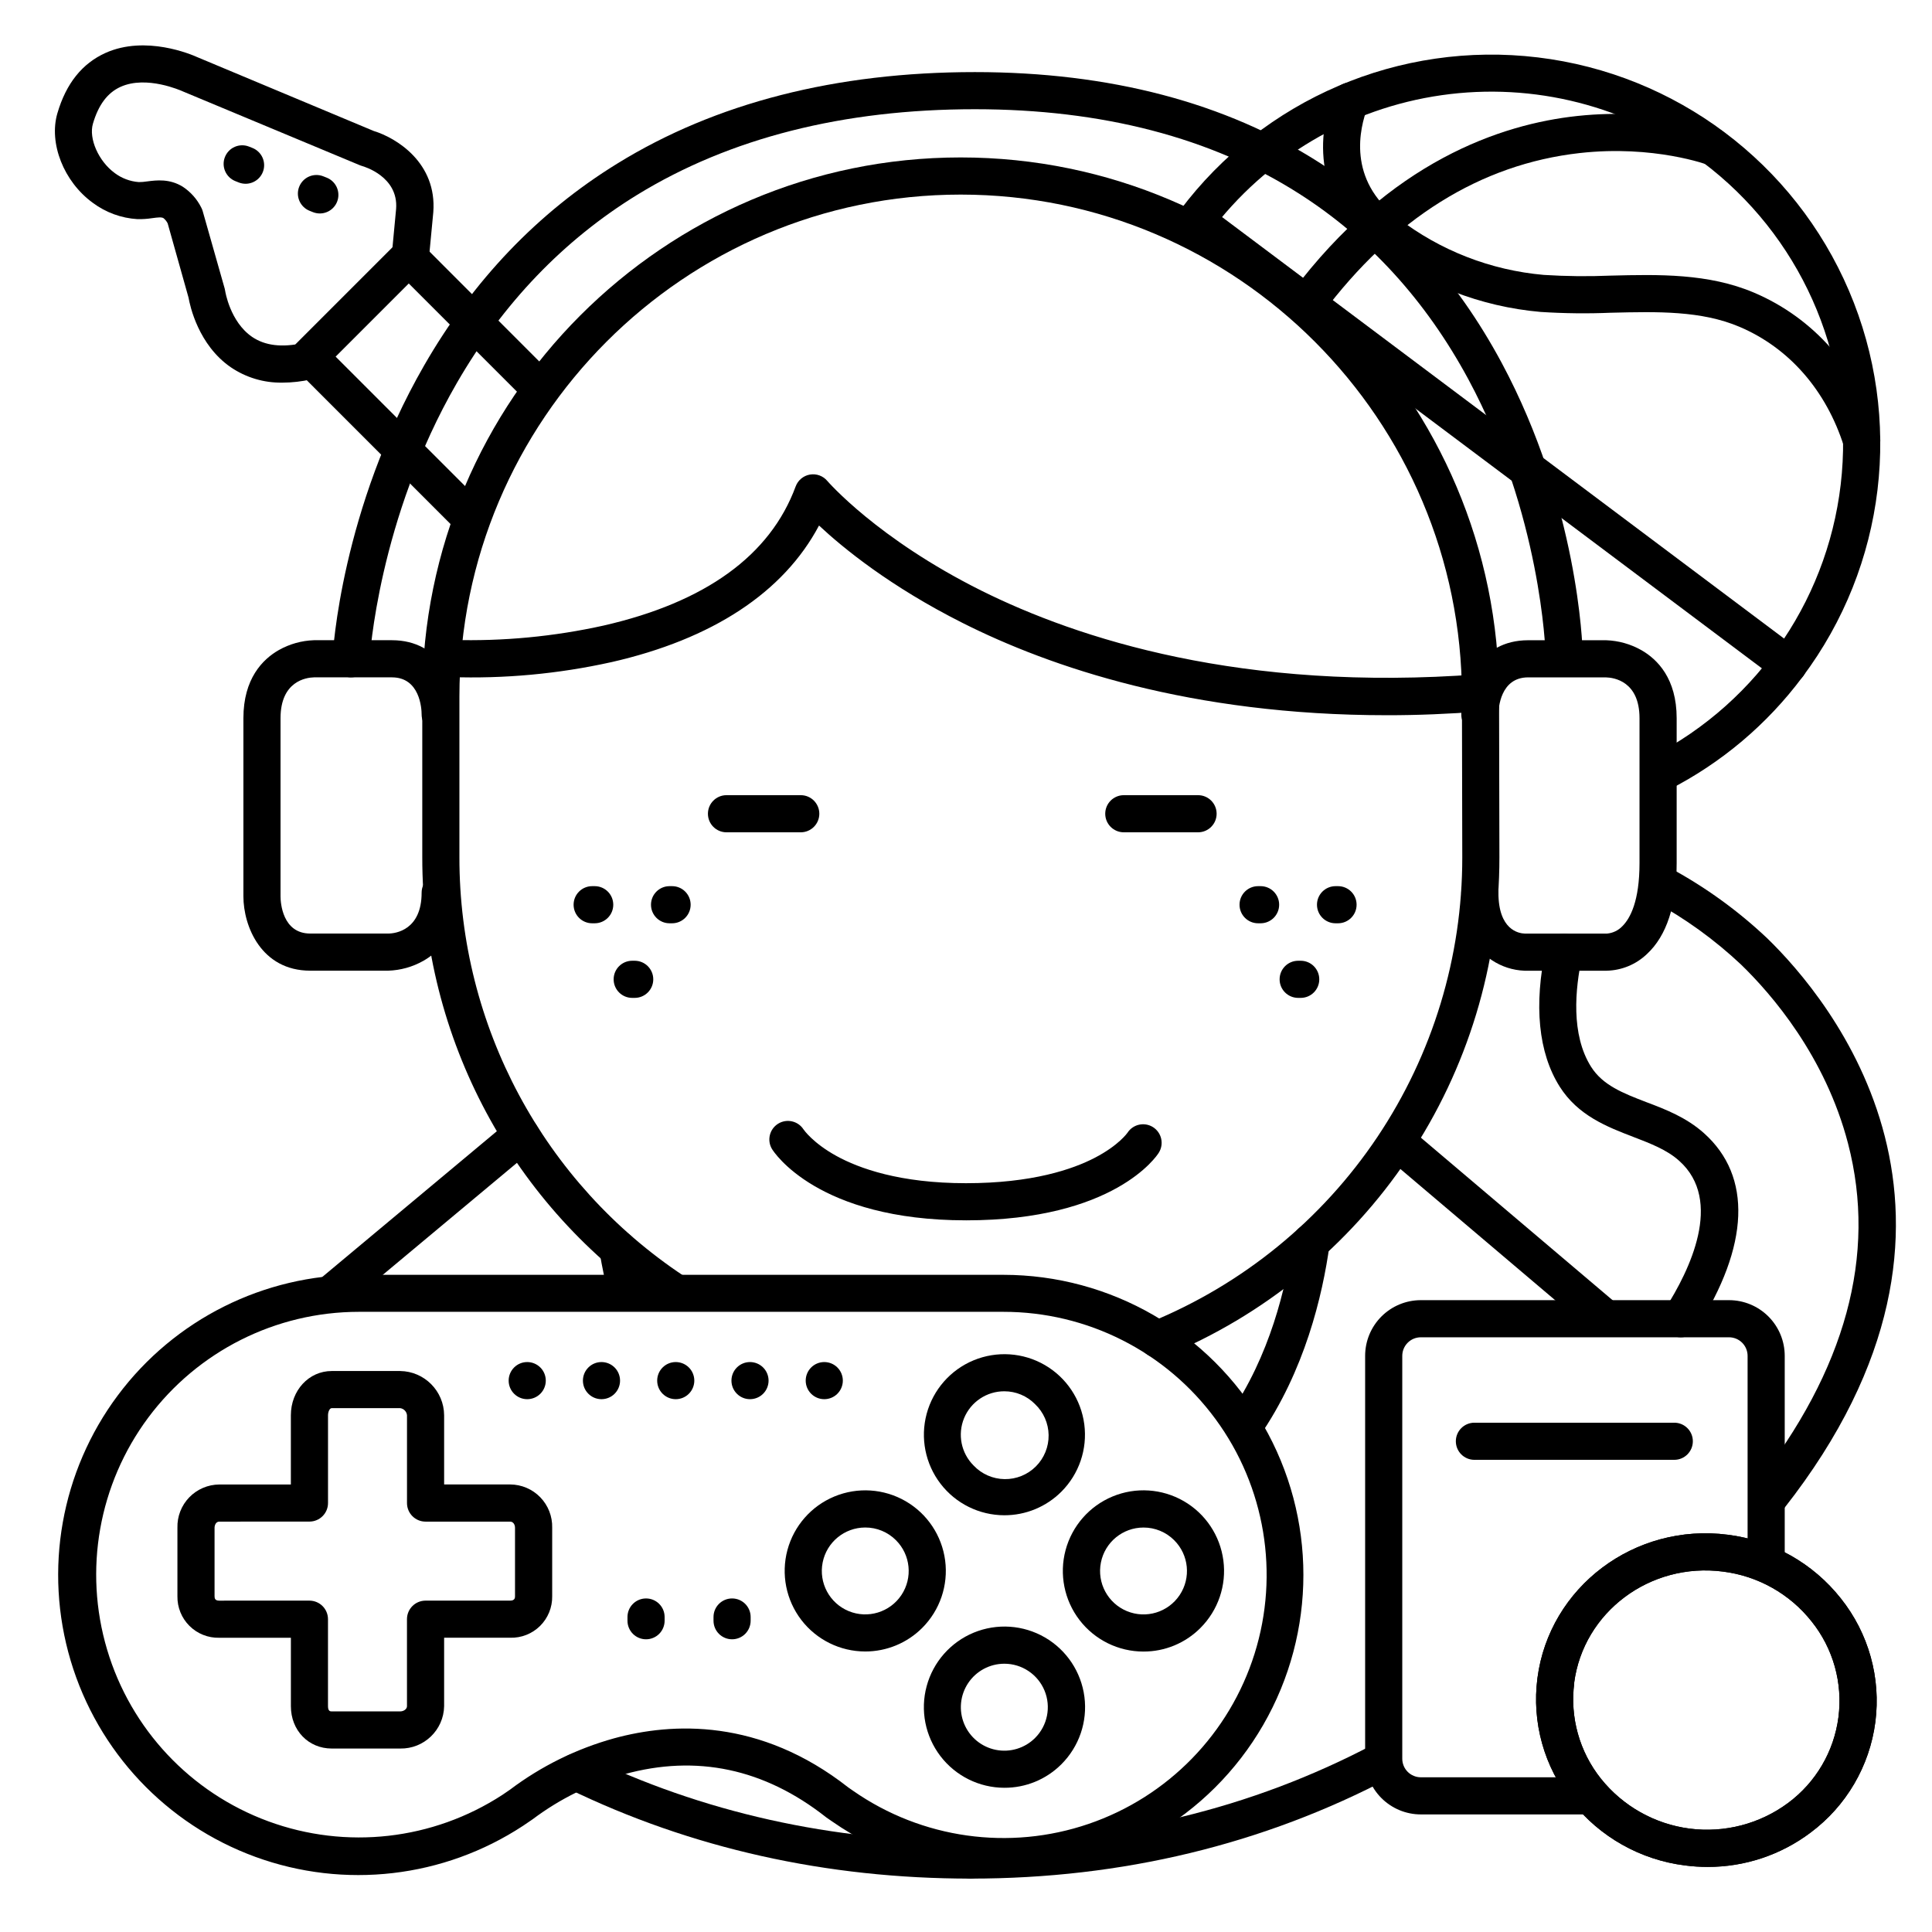
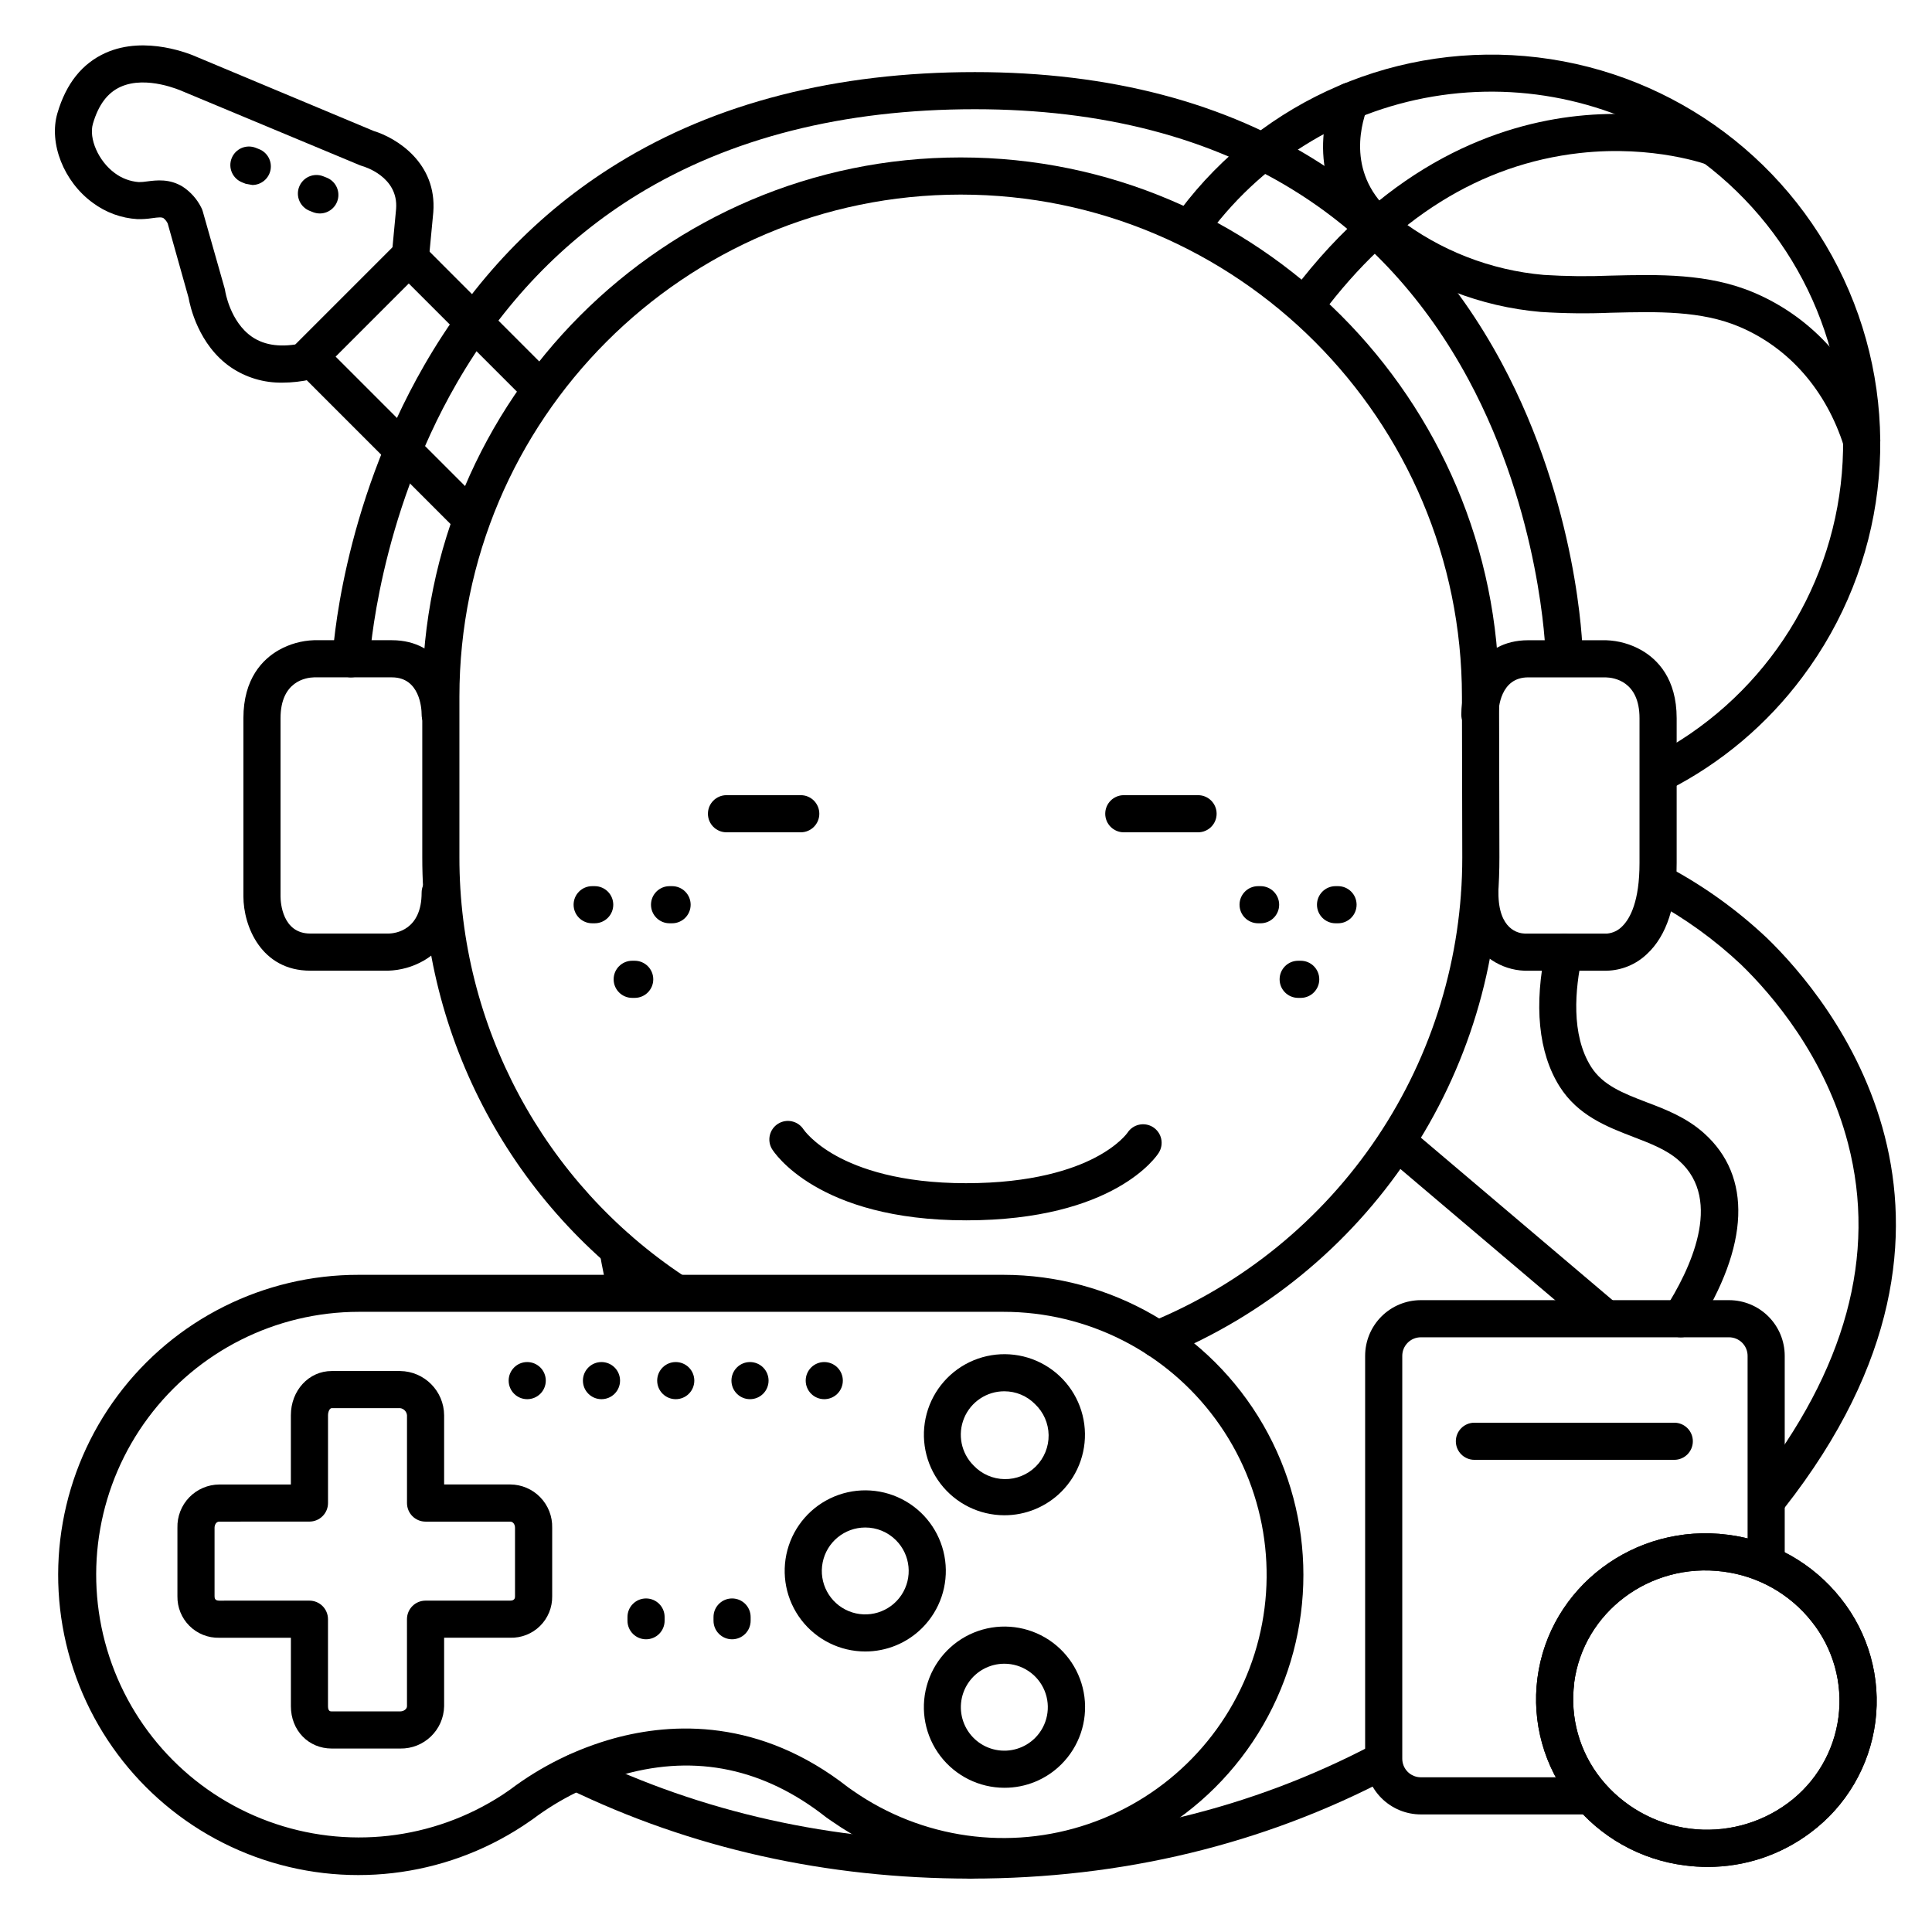
<svg xmlns="http://www.w3.org/2000/svg" fill="#000000" width="800px" height="800px" version="1.1" viewBox="144 144 512 512">
  <g>
    <path d="m584.01 353.81c-2.273 0-4.25-1.555-4.785-3.766-0.531-2.211 0.52-4.496 2.539-5.531 28.602-14.684 47.625-43.055 50.344-75.09 2.723-32.031-11.246-63.207-36.961-82.5-19.789-14.836-44.66-21.199-69.145-17.691-24.484 3.504-46.57 16.594-61.402 36.387-0.473 0.621-0.934 1.25-1.379 1.891h0.004c-1.578 2.215-4.652 2.731-6.867 1.156-2.211-1.574-2.731-4.648-1.156-6.863 0.5-0.707 0.984-1.398 1.523-2.086h0.004c22.094-29.465 58.23-44.906 94.797-40.504 36.562 4.402 68.004 27.977 82.473 61.848 14.469 33.867 9.773 72.879-12.32 102.34-9.359 12.555-21.48 22.785-35.426 29.906-0.695 0.34-1.465 0.512-2.242 0.5z" />
-     <path d="m617.93 325.14c-1.066 0-2.102-0.348-2.953-0.984l-157.13-117.84c-2.176-1.633-2.617-4.715-0.984-6.891 1.629-2.172 4.715-2.613 6.887-0.984l157.14 117.85c1.691 1.27 2.383 3.481 1.715 5.488-0.672 2.012-2.551 3.367-4.668 3.367z" />
    <path d="m637.36 265.73c-2.144 0.004-4.047-1.387-4.695-3.434-4.703-14.848-14.535-26.098-27.672-31.684-10.156-4.309-21.707-4.035-33.93-3.738l0.004-0.004c-6.254 0.27-12.516 0.199-18.766-0.203-15.906-1.383-31.09-7.281-43.758-17.004-19.387-14.543-13.578-34.812-11.336-40.688v-0.004c0.996-2.496 3.816-3.734 6.328-2.773 2.512 0.961 3.789 3.762 2.863 6.289-2.078 5.441-5.453 19.18 8.051 29.305v-0.004c11.191 8.605 24.605 13.836 38.672 15.066 5.894 0.375 11.809 0.438 17.711 0.188 12.734-0.316 25.898-0.629 38.012 4.516 15.824 6.731 27.621 20.145 33.219 37.727 0.395 1.246 0.281 2.598-0.32 3.754-0.605 1.16-1.641 2.035-2.887 2.426-0.48 0.168-0.988 0.258-1.496 0.266z" />
    <path d="m494.3 227.26-7.871-5.902c25.977-34.629 55.438-44.469 75.57-46.621 21.941-2.352 37.629 3.59 38.289 3.836l-3.484 9.188c-0.148-0.059-14.484-5.41-34.176-3.199-26.324 2.965-49.301 17.332-68.328 42.699z" />
-     <path d="m511.55 333.54c-52.016 0-89.289-12.793-112.43-24.441-19.188-9.652-31.625-19.809-38.07-25.828-9.387 17.711-28.242 30.121-55.105 36.223v-0.004c-13.996 3.102-28.328 4.426-42.656 3.934-2.719-0.148-4.801-2.473-4.648-5.188 0.148-2.719 2.473-4.801 5.191-4.652 13.488 0.391 26.973-0.887 40.145-3.809 27.031-6.188 44.152-18.598 50.883-36.871v0.004c0.609-1.645 2.043-2.84 3.766-3.141 1.727-0.301 3.481 0.336 4.609 1.672 0.129 0.137 13.145 15.262 40.797 29.066 25.586 12.742 69.164 26.941 131.91 22.18 2.719-0.203 5.09 1.832 5.297 4.547 0.203 2.719-1.832 5.09-4.547 5.297-8.719 0.68-17.102 1.02-25.141 1.012z" />
    <path d="m401.24 641.85c-38.227 0-74.113-8.02-106.66-23.832-1.176-0.57-2.074-1.586-2.5-2.82-0.43-1.23-0.348-2.586 0.223-3.758 1.188-2.445 4.133-3.465 6.578-2.281 31.191 15.152 65.633 22.84 102.34 22.84 2.719 0 4.922 2.203 4.922 4.922 0 2.715-2.203 4.918-4.922 4.918z" />
-     <path d="m232.52 491.14c-2.07 0.004-3.922-1.293-4.629-3.242-0.711-1.945-0.121-4.129 1.473-5.457l49.504-41.328c2.086-1.742 5.191-1.461 6.934 0.625 1.742 2.086 1.461 5.191-0.625 6.934l-49.504 41.328c-0.887 0.738-2 1.141-3.152 1.141z" />
    <path d="m568.57 497.58c-1.168 0-2.297-0.414-3.188-1.172l-53.578-45.422c-2.074-1.758-2.328-4.863-0.57-6.938 1.758-2.07 4.863-2.328 6.938-0.57l53.578 45.422c1.578 1.336 2.156 3.512 1.445 5.453-0.711 1.938-2.559 3.227-4.625 3.227z" />
    <path d="m401.24 641.85c-2.719 0-4.922-2.203-4.922-4.922 0-2.715 2.203-4.918 4.922-4.918 38.496 0 74.43-8.66 106.81-25.75v-0.004c2.406-1.266 5.383-0.348 6.652 2.059 1.27 2.402 0.348 5.383-2.055 6.652-33.82 17.84-71.32 26.883-111.41 26.883z" />
    <path d="m450.83 503.83c-2.356 0.004-4.383-1.66-4.84-3.969-0.453-2.312 0.789-4.621 2.969-5.508 24.434-10.016 45.336-27.078 60.039-49.012 14.699-21.934 22.543-47.75 22.52-74.156l-0.09-42.547c0-73.379-59.602-133.07-132.84-133.07-73.238 0-132.84 59.691-132.84 133.06v42.559-0.004c-0.043 44.621 22.293 86.293 59.473 110.96 1.113 0.711 1.895 1.84 2.164 3.129 0.273 1.293 0.016 2.641-0.715 3.738-0.727 1.102-1.871 1.859-3.164 2.109-1.297 0.25-2.637-0.031-3.727-0.777-39.926-26.5-63.91-71.246-63.871-119.16v-42.559c0-78.789 64.02-142.9 142.68-142.9s142.68 64.109 142.68 142.9l0.09 42.547c0.02 28.359-8.398 56.086-24.188 79.645-15.789 23.559-38.23 41.883-64.469 52.645-0.594 0.242-1.23 0.363-1.871 0.367z" />
    <path d="m356.21 364.57h-19.68c-2.719 0-4.922-2.203-4.922-4.918 0-2.719 2.203-4.922 4.922-4.922h19.68c2.715 0 4.918 2.203 4.918 4.922 0 2.715-2.203 4.918-4.918 4.918z" />
    <path d="m461.5 364.57h-19.68c-2.719 0-4.922-2.203-4.922-4.918 0-2.719 2.203-4.922 4.922-4.922h19.68c2.715 0 4.918 2.203 4.918 4.922 0 2.715-2.203 4.918-4.918 4.918z" />
    <path d="m400 467.4c-39.359 0-50.953-18.137-51.426-18.914-1.367-2.301-0.641-5.273 1.633-6.688 2.273-1.414 5.262-0.75 6.723 1.492 0.109 0.156 2.5 3.621 8.727 7.047 5.984 3.297 16.797 7.223 34.34 7.223 17.543 0 28.281-3.68 34.203-6.769 6.277-3.266 8.562-6.555 8.582-6.582 1.461-2.277 4.484-2.949 6.773-1.508 1.109 0.703 1.895 1.82 2.176 3.102s0.039 2.625-0.672 3.731c-0.453 0.727-11.699 17.867-51.059 17.867z" />
-     <path d="m473.71 526.75c-1.82-0.008-3.484-1.02-4.328-2.625-0.848-1.609-0.738-3.555 0.281-5.059 10.875-15.742 15.211-33.996 16.934-46.555h0.004c0.367-2.691 2.852-4.574 5.543-4.203 2.695 0.367 4.578 2.852 4.207 5.543-1.871 13.617-6.621 33.457-18.598 50.812-0.926 1.316-2.438 2.094-4.043 2.086z" />
    <path d="m310.12 491.14c-2.25 0.004-4.215-1.52-4.773-3.699-0.984-3.777-1.789-7.695-2.449-11.609v-0.004c-0.449-2.68 1.359-5.219 4.043-5.668 2.684-0.445 5.219 1.363 5.668 4.047 0.609 3.652 1.379 7.281 2.273 10.824 0.324 1.262 0.133 2.606-0.531 3.731-0.664 1.121-1.746 1.938-3.012 2.262-0.402 0.086-0.809 0.125-1.219 0.117z" />
    <path d="m569.82 401.25h-21.832c-3.082-0.121-6.066-1.086-8.633-2.797-3.691-2.461-8.098-7.559-8.098-17.871v0.004c0-2.719 2.203-4.922 4.922-4.922 2.715 0 4.918 2.203 4.918 4.922 0 9.84 5.344 10.766 6.977 10.824h21.559v-0.004c0.098-0.008 0.191-0.008 0.289 0 1.535-0.145 2.969-0.844 4.031-1.965 2.066-2.055 4.535-6.621 4.535-16.727v-38.375c0-9.84-6.82-10.773-8.906-10.824l-20.613-0.004c-7.379 0-7.871 8.227-7.871 9.84 0 1.305-0.516 2.559-1.441 3.481-0.922 0.922-2.172 1.441-3.477 1.441-2.719 0-4.922-2.203-4.922-4.922 0-7.871 4.723-19.68 17.711-19.68h20.664c3.277 0.109 6.477 1.004 9.332 2.617 4.281 2.441 9.367 7.559 9.367 18.047v38.375c0 11.148-2.637 19.258-7.871 24.117h-0.004c-2.871 2.75-6.664 4.324-10.637 4.422z" />
    <path d="m246.88 401.24h-20.664c-12.988 0-17.711-11.809-17.711-19.68v-47.23c0-10.488 5.098-15.605 9.367-18.047 2.852-1.613 6.051-2.512 9.328-2.621h20.664c13 0 17.711 11.809 17.711 19.68v0.004c0 2.715-2.203 4.918-4.922 4.918-2.715 0-4.918-2.203-4.918-4.918 0-1.664-0.492-9.84-7.871-9.84h-20.664c-2.035 0.051-8.855 0.984-8.855 10.824v47.23c0 1.625 0.492 9.84 7.871 9.84h20.664c2.035 0 8.855-0.984 8.855-10.824 0-2.719 2.203-4.922 4.918-4.922 2.719 0 4.922 2.203 4.922 4.922 0 10.5-5.086 15.605-9.367 18.047-2.852 1.617-6.055 2.516-9.328 2.617z" />
    <path d="m237.05 323.5h-0.266c-1.305-0.07-2.527-0.656-3.398-1.625-0.875-0.973-1.324-2.25-1.254-3.551 0.078-1.586 2.281-39.25 24.266-77.469 12.98-22.574 30.18-40.562 51.168-53.492 26.047-16.09 57.996-24.258 94.789-24.258 35.75 0 66.5 8.09 91.395 24.051 19.996 12.793 36.211 30.641 48.215 53.008 20.289 37.824 21.41 75.09 21.453 76.664h-0.004c0.066 2.715-2.082 4.973-4.801 5.035-2.715 0.066-4.973-2.082-5.039-4.801 0-0.363-1.16-36.781-20.449-72.559-11.223-20.793-26.309-37.375-44.859-49.184-23.262-14.848-52.152-22.375-85.914-22.375-34.895 0-64.945 7.637-89.477 22.68-19.523 11.996-35.602 28.762-47.773 49.82-20.93 36.191-23.125 73.023-23.145 73.398h0.004c-0.141 2.609-2.297 4.652-4.91 4.656z" />
    <path d="m565.31 624.84h-44.773c-3.914 0-7.668-1.555-10.438-4.324-2.769-2.766-4.324-6.523-4.324-10.438v-106.76c0-3.918 1.555-7.672 4.324-10.438 2.769-2.769 6.523-4.324 10.438-4.324h81.672c3.914 0 7.668 1.555 10.438 4.324 2.769 2.766 4.324 6.519 4.324 10.438v54.289-0.004c0 2.719-2.203 4.922-4.922 4.922s-4.918-2.203-4.918-4.922v-54.285c0-1.305-0.52-2.559-1.441-3.481-0.926-0.922-2.176-1.441-3.481-1.441h-81.672c-2.719 0-4.922 2.203-4.922 4.922v106.76c0 1.305 0.52 2.559 1.441 3.481 0.926 0.922 2.176 1.441 3.481 1.441h44.773c2.715 0 4.918 2.203 4.918 4.918 0 2.719-2.203 4.922-4.918 4.922z" />
    <path d="m596.55 638.75c-2.016 0-4.027-0.129-6.023-0.391-11.816-1.48-22.578-7.551-29.953-16.898-7.367-9.215-10.664-21.027-9.141-32.727 3.141-24.168 25.77-41.211 50.461-38.012h-0.004c11.82 1.477 22.582 7.547 29.965 16.895 7.352 9.223 10.648 21.035 9.133 32.734-1.52 11.695-7.719 22.277-17.184 29.316-7.856 5.91-17.426 9.102-27.254 9.082zm-35.355-48.746c-1.184 9.062 1.367 18.211 7.062 25.355 5.828 7.293 14.254 12.035 23.508 13.238 9.254 1.199 18.613-1.238 26.105-6.801 7.348-5.449 12.16-13.652 13.336-22.719 1.176-9.07-1.391-18.23-7.106-25.371-5.793-7.32-14.234-12.07-23.5-13.223-19.316-2.508-37 10.734-39.438 29.52z" />
    <path d="m596.55 638.75c-2.016 0-4.027-0.129-6.023-0.391-11.816-1.48-22.578-7.551-29.953-16.898-7.367-9.215-10.664-21.027-9.141-32.727 3.141-24.168 25.77-41.211 50.461-38.012h-0.004c11.82 1.477 22.582 7.547 29.965 16.895 7.352 9.223 10.648 21.035 9.133 32.734-1.52 11.695-7.719 22.277-17.184 29.316-7.856 5.91-17.426 9.102-27.254 9.082zm-35.355-48.746c-1.184 9.062 1.367 18.211 7.062 25.355 5.828 7.293 14.254 12.035 23.508 13.238 9.254 1.199 18.613-1.238 26.105-6.801 7.348-5.449 12.16-13.652 13.336-22.719 1.176-9.07-1.391-18.23-7.106-25.371-5.793-7.32-14.234-12.07-23.5-13.223-19.316-2.508-37 10.734-39.438 29.52z" />
    <path d="m589.42 498.4c-0.938 0.004-1.859-0.266-2.644-0.777-2.289-1.461-2.957-4.5-1.496-6.789 6.453-10.105 15.539-28.633 3.738-39.191-3.266-2.953-7.644-4.606-12.27-6.387-6.828-2.629-14.562-5.609-19.414-13.293-5.668-8.973-6.887-21.648-3.66-36.652v-0.004c0.578-2.656 3.203-4.336 5.859-3.754 2.652 0.582 4.336 3.203 3.754 5.859-1.891 8.66-3.012 20.773 2.363 29.293 3.121 4.922 8.453 6.988 14.633 9.367 5.254 1.969 10.688 4.113 15.293 8.234 12.793 11.426 12.055 29.824-1.969 51.816l-0.004 0.004c-0.91 1.426-2.492 2.285-4.184 2.273z" />
    <path d="m409.89 640.89c-16.25 0.035-32.117-4.934-45.441-14.238l-1.426-0.984-0.215-0.168c-16.277-12.793-34.242-16.602-53.402-11.297v0.004c-8.73 2.406-16.934 6.43-24.18 11.867l-0.352 0.246-2.273 1.543c-21.016 13.797-47.316 16.848-70.93 8.223-23.613-8.621-41.762-27.898-48.941-51.988-7.184-24.09-2.555-50.16 12.484-70.305 15.039-20.145 38.715-31.992 63.855-31.953h170.82-0.004c28.414 0 54.668 15.156 68.875 39.762 14.203 24.605 14.203 54.922 0 79.527-14.207 24.605-40.461 39.762-68.875 39.762zm-41.102-23.211 1.301 0.906c18.215 12.691 41.391 15.949 62.402 8.77 21.008-7.176 37.344-23.934 43.988-45.117 6.644-21.188 2.801-44.27-10.352-62.16-13.148-17.891-34.035-28.449-56.238-28.43h-170.82c-21.977 0.023-42.652 10.414-55.781 28.035-13.129 17.625-17.172 40.41-10.906 61.473s22.105 37.934 42.73 45.512c20.629 7.582 43.621 4.984 62.035-7.012l2.027-1.387c8.25-6.219 17.598-10.828 27.555-13.59 15.387-4.211 38.59-5.402 62.059 13z" />
    <path d="m250.05 607.38h-18.137c-6.18 0-10.824-4.82-10.824-11.207v-18.148h-18.98c-2.949 0.074-5.801-1.059-7.894-3.141-2.094-2.078-3.246-4.918-3.195-7.871v-18.133c-0.082-3 1.047-5.91 3.133-8.066 2.086-2.16 4.957-3.387 7.957-3.406h18.973v-18.344c0-6.574 4.754-11.73 10.824-11.73h18.137-0.004c6.434 0.082 11.621 5.297 11.66 11.73v18.332h17.508c3.008 0.016 5.879 1.238 7.973 3.398 2.094 2.16 3.231 5.07 3.156 8.074v18.137c0.051 2.957-1.109 5.805-3.211 7.887-2.102 2.078-4.961 3.207-7.918 3.125h-17.508v18.145c-0.121 6.312-5.336 11.332-11.648 11.219zm-47.941-60.133c-0.914 0-1.25 0.984-1.25 1.633v18.137c0 0.609 0.148 1.172 1.25 1.172l23.891-0.004c1.305 0 2.559 0.52 3.481 1.441 0.922 0.922 1.441 2.176 1.441 3.481v23.066c0 1.367 0.668 1.367 0.984 1.367h18.137c0.984 0 1.812-0.648 1.812-1.367l-0.004-23.066c0-2.719 2.203-4.922 4.918-4.922h22.426c1.289 0 1.289-0.816 1.289-1.172v-18.133c0-0.809-0.441-1.633-1.289-1.633h-22.414c-2.719 0-4.922-2.203-4.922-4.922v-23.262c-0.086-0.977-0.84-1.758-1.809-1.891h-18.137c-0.57 0-0.984 0.984-0.984 1.891v23.254c0 1.305-0.516 2.555-1.441 3.477-0.922 0.922-2.172 1.441-3.477 1.441z" />
    <path d="m410.16 545.56c-6.637-0.008-12.891-3.102-16.922-8.371-4.035-5.266-5.387-12.113-3.664-18.52 1.727-6.406 6.332-11.648 12.461-14.18 6.133-2.531 13.098-2.07 18.84 1.254 5.742 3.324 9.613 9.129 10.473 15.707 0.859 6.578-1.387 13.184-6.082 17.871l-3.484-3.484 3.484 3.484c-4.008 4.004-9.441 6.25-15.105 6.238zm0-32.855c-4.668-0.012-8.879 2.801-10.664 7.113-1.781 4.312-0.785 9.277 2.527 12.566 2.133 2.258 5.094 3.555 8.203 3.598 3.106 0.043 6.102-1.172 8.297-3.371 2.199-2.199 3.414-5.191 3.371-8.301-0.043-3.106-1.34-6.066-3.598-8.203-2.144-2.18-5.078-3.406-8.137-3.402z" />
    <path d="m410.16 617.78c-6.644-0.012-12.902-3.113-16.938-8.391-4.031-5.277-5.383-12.129-3.648-18.543 1.73-6.41 6.348-11.652 12.488-14.184 6.144-2.527 13.113-2.055 18.855 1.277 5.746 3.336 9.613 9.152 10.465 15.738 0.852 6.59-1.41 13.199-6.117 17.883-4.004 4.004-9.445 6.246-15.105 6.219zm0-32.875c-3.848 0-7.441 1.922-9.578 5.117-2.141 3.199-2.543 7.254-1.07 10.809 1.469 3.555 4.617 6.141 8.391 6.894 3.769 0.754 7.672-0.422 10.395-3.141 3.301-3.293 4.293-8.25 2.512-12.559-1.781-4.309-5.988-7.121-10.648-7.121z" />
    <path d="m373.29 581.66c-6.637-0.004-12.898-3.094-16.938-8.363-4.035-5.266-5.394-12.113-3.676-18.523 1.723-6.414 6.328-11.66 12.461-14.195 6.137-2.539 13.102-2.078 18.848 1.242 5.746 3.32 9.625 9.129 10.488 15.711 0.863 6.582-1.383 13.188-6.078 17.883l-3.484-3.473 3.484 3.473c-4.004 4.008-9.441 6.254-15.105 6.246zm0-32.855c-5.492 0.008-10.215 3.891-11.281 9.281-1.066 5.387 1.824 10.777 6.898 12.875 5.078 2.094 10.926 0.312 13.973-4.254 3.047-4.57 2.445-10.656-1.441-14.535-2.156-2.168-5.094-3.379-8.148-3.367z" />
-     <path d="m447.04 581.68c-6.644 0.004-12.91-3.082-16.957-8.352-4.043-5.266-5.41-12.117-3.695-18.531 1.719-6.418 6.32-11.672 12.457-14.215 6.137-2.543 13.105-2.09 18.859 1.23 5.754 3.32 9.633 9.125 10.5 15.711 0.871 6.586-1.375 13.199-6.07 17.898l-3.473-3.473 3.473 3.473c-3.992 4.019-9.43 6.273-15.094 6.258zm0-32.867c-5.496 0.004-10.223 3.883-11.289 9.273-1.07 5.387 1.816 10.781 6.891 12.879 5.078 2.098 10.93 0.32 13.977-4.25 3.051-4.57 2.445-10.656-1.441-14.535-2.156-2.164-5.086-3.375-8.137-3.367z" />
    <path d="m315.21 578.43c-2.719 0-4.922-2.203-4.922-4.922v-0.984c0-2.719 2.203-4.918 4.922-4.918s4.922 2.199 4.922 4.918v0.984c0 1.305-0.52 2.555-1.441 3.481-0.926 0.922-2.176 1.441-3.481 1.441z" />
    <path d="m338.01 578.43c-2.719 0-4.922-2.203-4.922-4.922v-0.984c0-2.719 2.203-4.918 4.922-4.918 2.715 0 4.918 2.199 4.918 4.918v0.984c0 1.305-0.52 2.555-1.441 3.481-0.922 0.922-2.172 1.441-3.477 1.441z" />
    <path d="m228.78 200.57c-0.609 0-1.211-0.109-1.781-0.324l-0.914-0.363c-1.219-0.473-2.199-1.414-2.727-2.609-0.527-1.199-0.555-2.559-0.074-3.773 0.477-1.219 1.418-2.195 2.617-2.719 1.203-0.52 2.559-0.543 3.773-0.059l0.914 0.363h0.004c2.184 0.875 3.441 3.176 3 5.488-0.441 2.309-2.457 3.984-4.812 3.996z" />
-     <path d="m209.1 192.7c-0.609 0-1.211-0.109-1.781-0.324l-0.914-0.363c-1.219-0.477-2.199-1.414-2.727-2.613-0.527-1.195-0.555-2.555-0.074-3.773 0.477-1.215 1.418-2.195 2.617-2.715 1.199-0.52 2.559-0.543 3.773-0.062l0.914 0.363h0.004c2.184 0.879 3.438 3.18 3 5.488-0.441 2.312-2.461 3.988-4.812 4z" />
+     <path d="m209.1 192.7l-0.914-0.363c-1.219-0.477-2.199-1.414-2.727-2.613-0.527-1.195-0.555-2.555-0.074-3.773 0.477-1.215 1.418-2.195 2.617-2.715 1.199-0.52 2.559-0.543 3.773-0.062l0.914 0.363h0.004c2.184 0.879 3.438 3.18 3 5.488-0.441 2.312-2.461 3.988-4.812 4z" />
    <path d="m269 286.43c-1.309 0.004-2.562-0.512-3.484-1.434l-43-43.012c-1.922-1.922-1.922-5.035 0-6.957l26.352-26.352c1.918-1.922 5.035-1.922 6.957 0l34.949 34.98c1.867 1.93 1.84 5-0.059 6.898-1.898 1.895-4.969 1.922-6.898 0.059l-31.488-31.488-19.383 19.387 39.527 39.527c1.402 1.406 1.82 3.516 1.062 5.352-0.762 1.836-2.551 3.035-4.535 3.039z" />
    <path d="m612.98 545.57c-1.883 0-3.602-1.074-4.422-2.769-0.824-1.691-0.609-3.707 0.555-5.191 24.02-30.562 32.316-61.008 24.648-90.527-6.023-23.211-20.32-39.656-28.301-47.398h0.004c-7.043-6.637-14.918-12.328-23.43-16.934-2.344-1.332-3.184-4.301-1.879-6.66 1.309-2.359 4.269-3.231 6.641-1.949 9.266 5.031 17.84 11.246 25.508 18.488 16.414 15.91 65.238 73.801 4.535 151.06-0.93 1.184-2.352 1.879-3.859 1.879z" />
    <path d="m218.79 245.4c-4.852 0.082-9.613-1.344-13.629-4.074-8.59-5.914-10.82-16.285-11.195-18.449l-5.531-19.68c-0.262-0.535-0.641-1.004-1.102-1.379-0.492-0.305-1.348-0.234-3.039 0-1.285 0.199-2.582 0.281-3.879 0.254-4.273-0.258-8.375-1.758-11.809-4.316-7.723-5.602-11.719-15.812-9.395-23.746 2.32-7.93 6.59-13.203 12.742-15.98 10.668-4.801 22.898 0.461 24.324 1.113l46.75 19.562c6.09 1.859 16.805 8.492 15.801 21.539l-1.191 12.547h0.004c-0.273 2.715-2.695 4.699-5.414 4.426-2.719-0.27-4.699-2.695-4.426-5.41l1.172-12.449c0.66-8.57-8.562-11.238-8.953-11.344h-0.004c-0.199-0.051-0.391-0.117-0.582-0.199l-47.062-19.629-0.195-0.09c-0.078 0-9.309-4.231-16.246-1.074-3.445 1.566-5.836 4.754-7.301 9.75-1.16 3.938 1.477 9.93 5.746 13.059l-0.004 0.004c1.859 1.398 4.078 2.238 6.398 2.418 0.738 0 1.473-0.059 2.203-0.176 2.519-0.324 5.973-0.766 9.496 1.426 2.047 1.359 3.711 3.223 4.82 5.414 0.188 0.332 0.332 0.684 0.434 1.051l5.816 20.477v0.004c0.059 0.215 0.105 0.434 0.137 0.656 0 0.059 1.289 8.168 7.125 12.164 3.426 2.344 7.981 2.883 13.551 1.625 2.66-0.594 5.297 1.082 5.887 3.742 0.594 2.66-1.082 5.297-3.742 5.891-2.527 0.574-5.113 0.871-7.707 0.875z" />
    <path d="m587.7 530.87h-52.969c-2.715 0-4.918-2.203-4.918-4.922 0-2.715 2.203-4.918 4.918-4.918h52.969c2.719 0 4.922 2.203 4.922 4.918 0 2.719-2.203 4.922-4.922 4.922z" />
    <path d="m322.11 388.68h-0.668c-2.719 0-4.922-2.203-4.922-4.922 0-2.715 2.203-4.918 4.922-4.918h0.668c2.715 0 4.918 2.203 4.918 4.918 0 2.719-2.203 4.922-4.918 4.922z" />
    <path d="m312.2 408.45h-0.66c-2.715 0-4.918-2.199-4.918-4.918s2.203-4.922 4.918-4.922h0.66c2.719 0 4.922 2.203 4.922 4.922s-2.203 4.918-4.922 4.918z" />
    <path d="m301.6 388.68h-0.668c-2.719 0-4.922-2.203-4.922-4.922 0-2.715 2.203-4.918 4.922-4.918h0.668c2.719 0 4.922 2.203 4.922 4.918 0 2.719-2.203 4.922-4.922 4.922z" />
    <path d="m498.59 388.68h-0.66 0.004c-2.719 0-4.922-2.203-4.922-4.922 0-2.715 2.203-4.918 4.922-4.918h0.66-0.004c2.719 0 4.922 2.203 4.922 4.918 0 2.719-2.203 4.922-4.922 4.922z" />
    <path d="m488.7 408.45h-0.668c-2.719 0-4.922-2.199-4.922-4.918s2.203-4.922 4.922-4.922h0.668c2.719 0 4.922 2.203 4.922 4.922s-2.203 4.918-4.922 4.918z" />
    <path d="m478.07 388.68h-0.66c-2.719 0-4.922-2.203-4.922-4.922 0-2.715 2.203-4.918 4.922-4.918h0.66c2.715 0 4.918 2.203 4.918 4.918 0 2.719-2.203 4.922-4.918 4.922z" />
    <path d="m357.52 509.88c0-2.719 2.203-4.922 4.918-4.922 1.305 0 2.559 0.52 3.481 1.441s1.441 2.176 1.441 3.481c0 1.305-0.52 2.555-1.441 3.477-0.922 0.926-2.176 1.441-3.481 1.441-2.715 0-4.918-2.203-4.918-4.918zm-19.68 0c0-2.719 2.203-4.922 4.918-4.922 1.305 0 2.559 0.52 3.481 1.441s1.441 2.176 1.441 3.481c0 1.305-0.52 2.555-1.441 3.477-0.922 0.926-2.176 1.441-3.481 1.441-2.715 0-4.918-2.203-4.918-4.918zm-19.68 0c0-2.719 2.203-4.922 4.918-4.922 1.305 0 2.559 0.52 3.481 1.441s1.441 2.176 1.441 3.481c0 1.305-0.52 2.555-1.441 3.477-0.922 0.926-2.176 1.441-3.481 1.441-2.715 0-4.918-2.203-4.918-4.918zm-19.68 0c0-2.719 2.203-4.922 4.918-4.922 1.305 0 2.559 0.52 3.481 1.441s1.441 2.176 1.441 3.481c0 1.305-0.52 2.555-1.441 3.477-0.922 0.926-2.176 1.441-3.481 1.441-2.715 0-4.918-2.203-4.918-4.918zm-19.68 0c0-2.719 2.199-4.922 4.918-4.922 1.305 0 2.555 0.52 3.481 1.441 0.922 0.922 1.441 2.176 1.441 3.481 0 1.305-0.52 2.555-1.441 3.477-0.926 0.926-2.176 1.441-3.481 1.441-2.719 0-4.918-2.203-4.918-4.918z" />
  </g>
</svg>